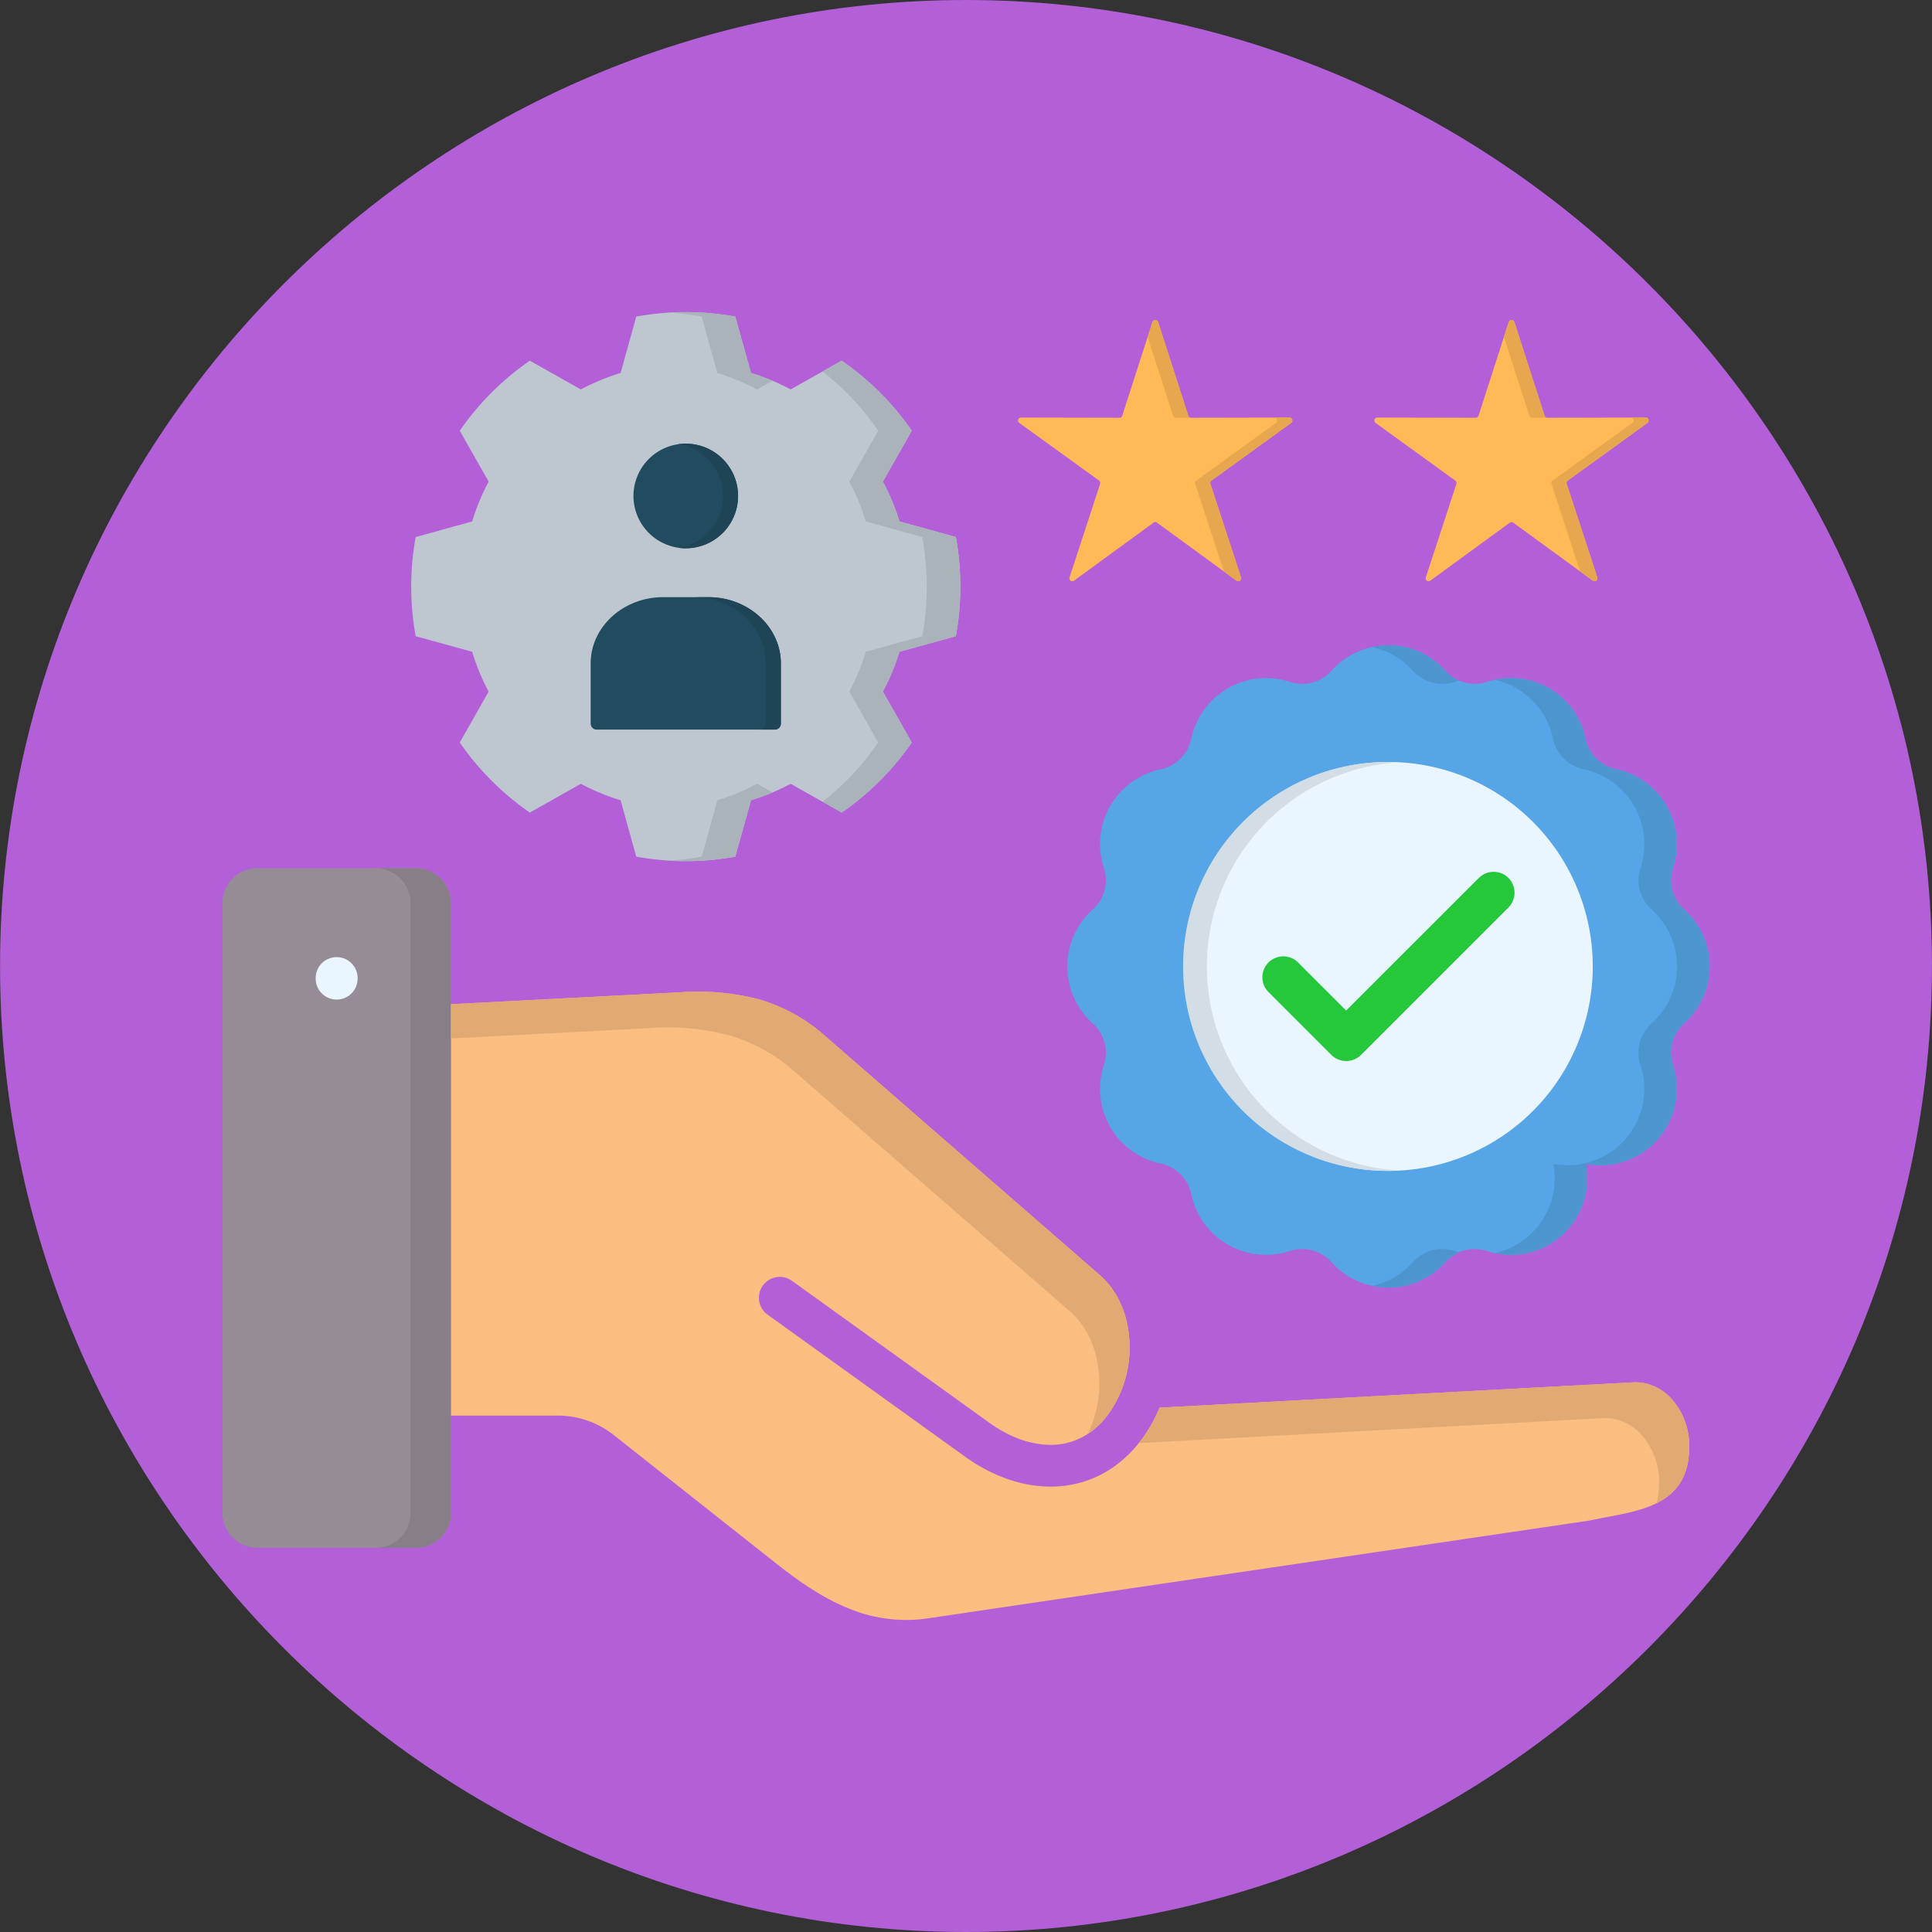
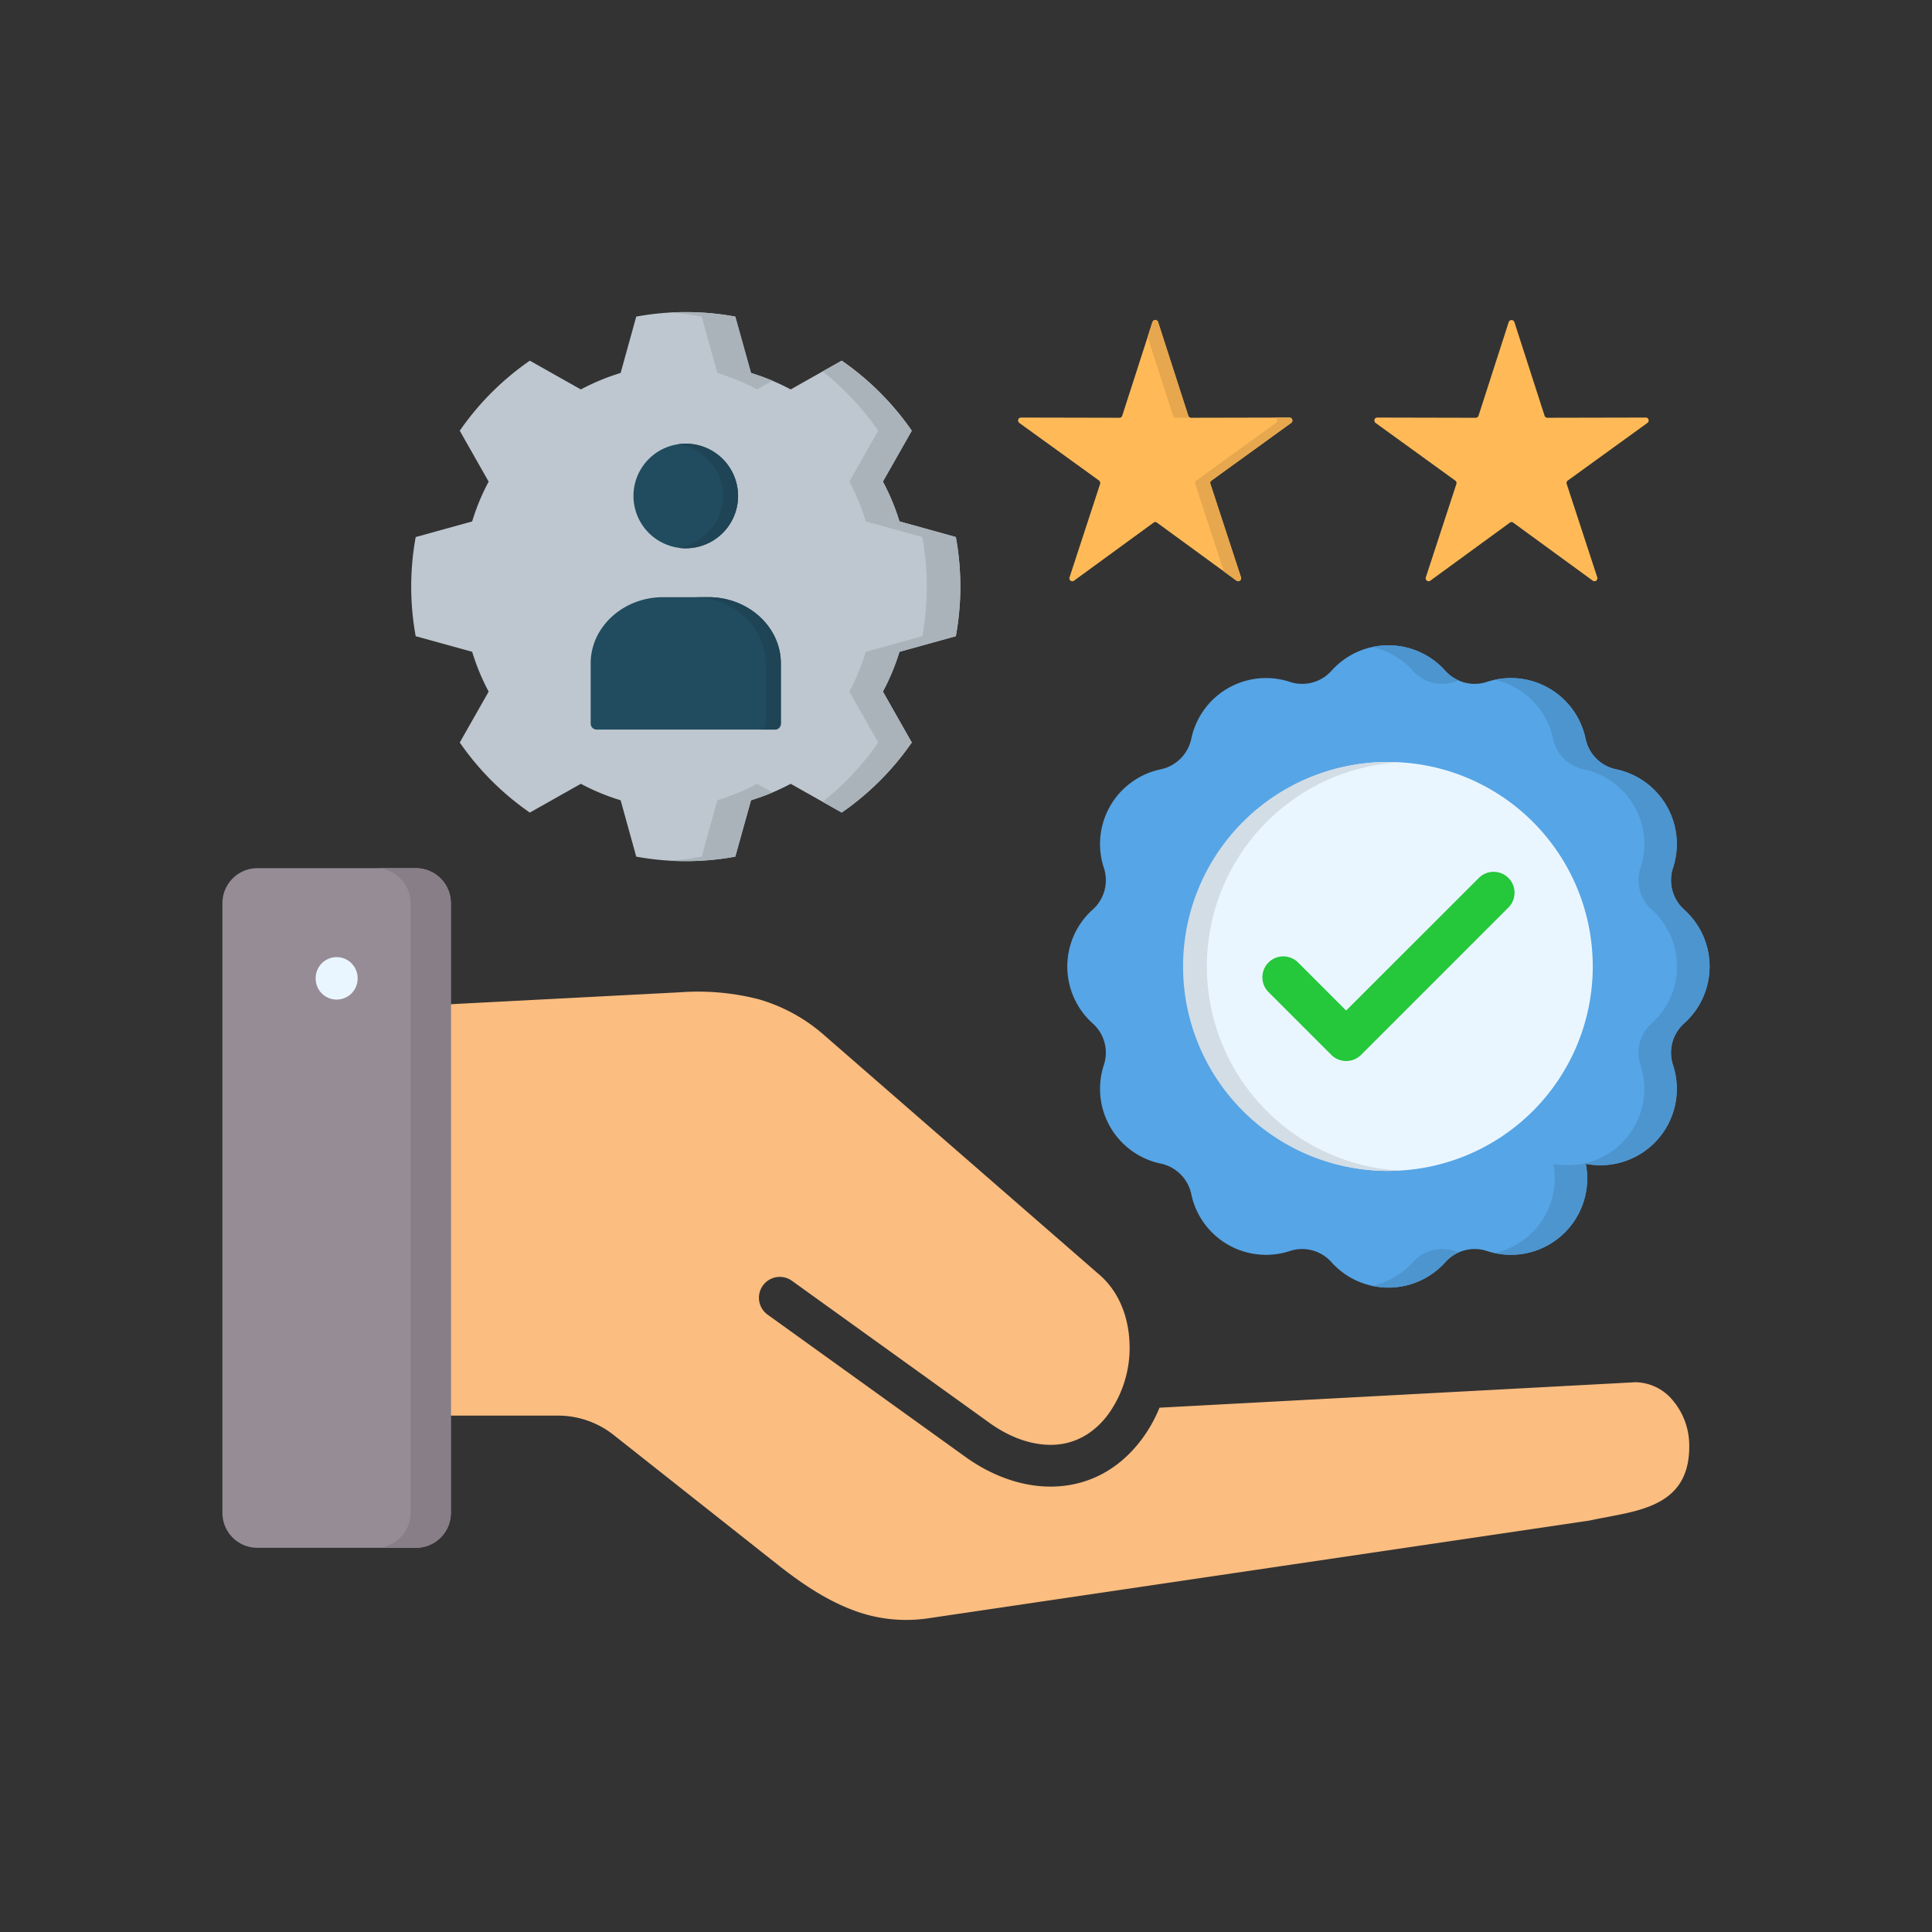
<svg xmlns="http://www.w3.org/2000/svg" id="Layer_1" height="512" viewBox="0 0 512 512" width="512" data-name="Layer 1">
  <rect x="0" y="0" width="512" height="512" fill="#333333" stroke="none" />
-   <path d="m256 0c140.791 0 255.986 115.2 255.986 256.014 0 140.791-115.195 255.986-255.986 255.986-140.791 0-255.986-115.195-255.986-255.986 0-140.814 115.195-256.014 255.986-256.014z" fill="#b35fd7" fill-rule="evenodd" />
  <path d="m306.908 85.347 7.993 24.8a.783.783 0 0 0 .738.566l26.077-.056a.733.733 0 0 1 .737.538.768.768 0 0 1 -.283.879l-21.118 15.278a.754.754 0 0 0 -.283.879l8.107 24.774a.778.778 0 0 1 -1.191.878l-21.06-15.363a.728.728 0 0 0 -.936 0l-21.06 15.363a.777.777 0 0 1 -1.191-.878l8.107-24.774a.843.843 0 0 0 -.283-.879l-21.146-15.278a.861.861 0 0 1 -.284-.879.792.792 0 0 1 .766-.538l26.049.056a.79.79 0 0 0 .765-.566l7.994-24.8a.793.793 0 0 1 .737-.538.8.8 0 0 1 .765.538z" fill="#ffba57" fill-rule="evenodd" />
  <path d="m314.9 110.15-7.993-24.8a.8.8 0 0 0 -.765-.538.793.793 0 0 0 -.737.538l-1.276 3.941 6.747 20.862a.781.781 0 0 0 .736.566l3.912-.028a.721.721 0 0 1 -.624-.538zm23.243 1.927-21.117 15.278a.754.754 0 0 0 -.283.879l7.6 23.215 3.345 2.437a.778.778 0 0 0 1.191-.878l-8.107-24.774a.754.754 0 0 1 .283-.879l21.118-15.278a.768.768 0 0 0 .283-.879.733.733 0 0 0 -.737-.538h-3.919a.791.791 0 0 1 .34 1.417z" fill="#e6a74e" fill-rule="evenodd" />
  <path d="m401.326 85.347 7.994 24.8a.781.781 0 0 0 .736.566l26.078-.056a.733.733 0 0 1 .737.538.767.767 0 0 1 -.284.879l-21.117 15.281a.754.754 0 0 0 -.283.879l8.107 24.774a.778.778 0 0 1 -1.191.878l-21.06-15.363a.728.728 0 0 0 -.936 0l-21.061 15.363a.777.777 0 0 1 -1.19-.878l8.107-24.774a.81.81 0 0 0 -.312-.879l-21.117-15.278a.861.861 0 0 1 -.284-.879.767.767 0 0 1 .766-.538l26.049.056a.818.818 0 0 0 .766-.566l7.993-24.8a.792.792 0 0 1 .737-.538.83.83 0 0 1 .765.538z" fill="#ffba57" fill-rule="evenodd" />
-   <path d="m409.32 110.15-7.994-24.8a.83.83 0 0 0 -.765-.538.792.792 0 0 0 -.737.538l-1.276 3.941 6.746 20.862a.783.783 0 0 0 .737.566l3.912-.028a.719.719 0 0 1 -.623-.538zm23.242 1.927-21.117 15.278a.755.755 0 0 0 -.283.879l7.6 23.215 3.345 2.437a.778.778 0 0 0 1.191-.878l-8.107-24.774a.754.754 0 0 1 .283-.879l21.117-15.278a.767.767 0 0 0 .284-.879.733.733 0 0 0 -.737-.538h-3.912a.791.791 0 0 1 .34 1.417z" fill="#e6a74e" fill-rule="evenodd" />
  <path d="m203.42 348.391a5.522 5.522 0 1 1 6.462-8.957l52.382 37.671c5.726 4.11 12.018 6.208 17.8 5.726 5.017-.426 9.779-2.92 13.521-7.88a30.172 30.172 0 0 0 5.7-19.927c-.425-6.633-3-12.9-7.8-17.092l-72.785-63.351a45.069 45.069 0 0 0 -17.8-9.808 64.622 64.622 0 0 0 -20.55-1.814l-88.3 4.592v107.6h55.67a23.8 23.8 0 0 1 15.08 5.272l43.169 34.128c6.69 5.3 13.124 9.5 19.814 12.047a39.591 39.591 0 0 0 20.408 2.239l175.061-25.879c1.3-.284 3.061-.624 4.847-.964 10.346-1.956 21.57-4.11 21.57-18.623a18.6 18.6 0 0 0 -4.421-12.33 13.058 13.058 0 0 0 -9.808-4.733h-.085l-126.079 6.746a37.547 37.547 0 0 1 -4.847 8.56c-5.811 7.681-13.38 11.565-21.458 12.245-8.419.709-17.291-2.126-25.17-7.8z" fill="#fbbd80" />
  <path d="m68.184 230.078h42.065a9.279 9.279 0 0 1 9.24 9.241v161.653a9.254 9.254 0 0 1 -9.24 9.212h-42.065a9.254 9.254 0 0 1 -9.24-9.212v-161.653a9.279 9.279 0 0 1 9.24-9.241z" fill="#968c96" fill-rule="evenodd" />
  <path d="m83.661 259.132a5.556 5.556 0 0 1 11.111 0v.284a5.556 5.556 0 0 1 -11.111 0z" fill="#eaf6ff" />
  <path d="m352.912 177.7a20.215 20.215 0 0 1 30.046 0 10.47 10.47 0 0 0 11.2 2.976 20.235 20.235 0 0 1 26.018 15.024 10.452 10.452 0 0 0 8.192 8.191 20.234 20.234 0 0 1 15.022 26.021 10.473 10.473 0 0 0 2.977 11.2 20.214 20.214 0 0 1 0 30.045 10.413 10.413 0 0 0 -2.977 11.168 20.246 20.246 0 0 1 -23.129 26.107 20.246 20.246 0 0 1 -26.106 23.129 10.434 10.434 0 0 0 -11.2 3.005 20.272 20.272 0 0 1 -30.046 0 10.374 10.374 0 0 0 -11.168-3.005 20.232 20.232 0 0 1 -26.02-15.023 10.492 10.492 0 0 0 -8.193-8.191 20.234 20.234 0 0 1 -15.022-26.022 10.375 10.375 0 0 0 -3-11.168 20.271 20.271 0 0 1 0-30.045 10.435 10.435 0 0 0 3-11.2 20.234 20.234 0 0 1 15.022-26.021 10.493 10.493 0 0 0 8.193-8.191 20.233 20.233 0 0 1 26.02-15.024 10.41 10.41 0 0 0 11.168-2.976z" fill="#56a5e6" fill-rule="evenodd" />
  <path d="m367.935 310.3a54.182 54.182 0 1 0 -54.2-54.167 54.28 54.28 0 0 0 54.2 54.167z" fill="#eaf6ff" fill-rule="evenodd" />
  <path d="m253.307 168.6-14.938 4.138a59.47 59.47 0 0 1 -4.393 10.544l7.653 13.493a73.167 73.167 0 0 1 -18.566 18.566l-13.521-7.625a59.128 59.128 0 0 1 -10.516 4.365l-4.167 14.938a72.959 72.959 0 0 1 -26.247 0l-4.139-14.938a58.518 58.518 0 0 1 -10.544-4.365l-13.521 7.625a73.167 73.167 0 0 1 -18.566-18.566l7.658-13.495a57.425 57.425 0 0 1 -4.365-10.544l-14.972-4.136a73.119 73.119 0 0 1 0-26.276l14.967-4.139a57.425 57.425 0 0 1 4.365-10.544l-7.653-13.493a73.167 73.167 0 0 1 18.566-18.568l13.521 7.625a58.518 58.518 0 0 1 10.544-4.365l4.139-14.94a72.9 72.9 0 0 1 26.247 0l4.167 14.938a59.128 59.128 0 0 1 10.516 4.365l13.521-7.625a73.167 73.167 0 0 1 18.566 18.566l-7.653 13.493a59.47 59.47 0 0 1 4.393 10.544l14.938 4.139a73.058 73.058 0 0 1 0 26.276z" fill="#bec7cf" fill-rule="evenodd" />
  <path d="m158.124 193.343h47.223a1.585 1.585 0 0 0 1.587-1.588v-15.955c0-9.665-8.617-17.545-19.189-17.545h-12.019c-10.544 0-19.19 7.88-19.19 17.545v15.958a1.585 1.585 0 0 0 1.588 1.588z" fill="#214c5f" fill-rule="evenodd" />
  <path d="m181.736 145.3a13.861 13.861 0 1 0 -13.862-13.861 13.882 13.882 0 0 0 13.862 13.861z" fill="#214c5f" fill-rule="evenodd" />
  <path d="m336.16 262.9a5.542 5.542 0 0 1 7.824-7.851l12.755 12.755 35.177-35.148a5.541 5.541 0 0 1 7.822 7.851l-39.059 39.06a5.578 5.578 0 0 1 -7.852 0z" fill="#25c73b" />
  <g fill-rule="evenodd">
    <path d="m190.1 98.84a59.411 59.411 0 0 1 10.545 4.365l4.081-2.3a59.24 59.24 0 0 0 -5.7-2.069l-4.167-14.936a71.5 71.5 0 0 0 -13.123-1.191c-1.5 0-2.977.029-4.451.142a67.051 67.051 0 0 1 8.674 1.049zm27.892-.4a72.516 72.516 0 0 1 14.74 15.7l-7.653 13.493a57.425 57.425 0 0 1 4.365 10.544l14.966 4.139a73.119 73.119 0 0 1 0 26.276l-14.966 4.138a57.425 57.425 0 0 1 -4.365 10.544l7.653 13.493a71.858 71.858 0 0 1 -14.74 15.7l5.074 2.863a73.167 73.167 0 0 0 18.566-18.566l-7.653-13.493a59.47 59.47 0 0 0 4.393-10.544l14.938-4.138a73.058 73.058 0 0 0 0-26.276l-14.938-4.139a59.47 59.47 0 0 0 -4.393-10.544l7.653-13.493a73.167 73.167 0 0 0 -18.569-18.557zm-17.35 109.274a59.411 59.411 0 0 1 -10.545 4.365l-4.138 14.938a72.343 72.343 0 0 1 -8.674 1.077c1.474.085 2.948.113 4.451.113a71.5 71.5 0 0 0 13.123-1.19l4.167-14.938a59.51 59.51 0 0 0 5.7-2.069z" fill="#abb3ba" />
-     <path d="m181.736 145.3a13.861 13.861 0 0 0 0-27.722 15.649 15.649 0 0 0 -2.013.142 13.862 13.862 0 0 1 0 27.438 11.849 11.849 0 0 0 2.013.142zm25.2 30.5c0-9.665-8.617-17.545-19.189-17.545h-4c10.544 0 19.19 7.88 19.19 17.545v15.958a1.6 1.6 0 0 1 -1.588 1.588h4a1.585 1.585 0 0 0 1.587-1.588z" fill="#1e4456" />
+     <path d="m181.736 145.3a13.861 13.861 0 0 0 0-27.722 15.649 15.649 0 0 0 -2.013.142 13.862 13.862 0 0 1 0 27.438 11.849 11.849 0 0 0 2.013.142zm25.2 30.5c0-9.665-8.617-17.545-19.189-17.545h-4c10.544 0 19.19 7.88 19.19 17.545v15.958a1.6 1.6 0 0 1 -1.588 1.588h4a1.585 1.585 0 0 0 1.587-1.588" fill="#1e4456" />
    <path d="m363.627 171.46a20.283 20.283 0 0 1 10.743 6.24 10.411 10.411 0 0 0 11.168 2.976c.368-.113.737-.226 1.1-.311a11.149 11.149 0 0 1 -3.685-2.665 20.1 20.1 0 0 0 -15.023-6.689 21.6 21.6 0 0 0 -4.308.453zm21.911 160.094a10.375 10.375 0 0 0 -11.168 3.005 20.428 20.428 0 0 1 -10.743 6.208 19.722 19.722 0 0 0 4.308.453 20.173 20.173 0 0 0 15.023-6.661 10.853 10.853 0 0 1 3.685-2.693c-.368-.085-.737-.2-1.1-.312zm16.355-149.154a20.232 20.232 0 0 1 9.666 13.294 10.491 10.491 0 0 0 8.191 8.191 20.235 20.235 0 0 1 15.024 26.021 10.432 10.432 0 0 0 3 11.2 20.271 20.271 0 0 1 0 30.045 10.373 10.373 0 0 0 -3 11.168 20.248 20.248 0 0 1 -23.13 26.107 20.251 20.251 0 0 1 -9.751 21.4 20.034 20.034 0 0 1 -5.811 2.239 20.233 20.233 0 0 0 24.179-23.639 20.246 20.246 0 0 0 23.129-26.107 10.413 10.413 0 0 1 2.977-11.168 20.214 20.214 0 0 0 0-30.045 10.473 10.473 0 0 1 -2.977-11.2 20.234 20.234 0 0 0 -15.022-26.021 10.452 10.452 0 0 1 -8.192-8.191 20.217 20.217 0 0 0 -24.094-15.534 20.009 20.009 0 0 1 5.811 2.24z" fill="#4d95cf" />
    <path d="m371 202.016a54.181 54.181 0 0 0 0 108.194q-1.531.086-3.062.085a54.182 54.182 0 1 1 0-108.363q1.531 0 3.062.084z" fill="#d3dde6" />
    <path d="m108.8 239.319v161.653a9.254 9.254 0 0 1 -9.241 9.212h10.687a9.254 9.254 0 0 0 9.24-9.212v-161.653a9.279 9.279 0 0 0 -9.24-9.241h-10.684a9.279 9.279 0 0 1 9.241 9.241z" fill="#877e87" />
-     <path d="m433.356 366.306-126.079 6.746a37.547 37.547 0 0 1 -4.847 8.56c-.227.283-.426.539-.624.822l123.529-6.634h.084a13.16 13.16 0 0 1 9.836 4.734 18.742 18.742 0 0 1 4.422 12.33 22.854 22.854 0 0 1 -.652 5.5c5.017-2.494 8.645-6.746 8.645-14.995a18.6 18.6 0 0 0 -4.421-12.33 13.058 13.058 0 0 0 -9.808-4.733zm-222.68-82.23 72.791 63.38c4.79 4.167 7.369 10.459 7.8 17.064a30.984 30.984 0 0 1 -2.982 15.48 20.628 20.628 0 0 0 5.3-5.045 30.172 30.172 0 0 0 5.7-19.927c-.425-6.633-3-12.9-7.8-17.092l-72.785-63.355a45.069 45.069 0 0 0 -17.8-9.808 64.622 64.622 0 0 0 -20.55-1.814l-60.858 3.175v9.07l52.836-2.749a64.776 64.776 0 0 1 20.579 1.814 45.172 45.172 0 0 1 17.772 9.807z" fill="#e2aa73" />
  </g>
</svg>